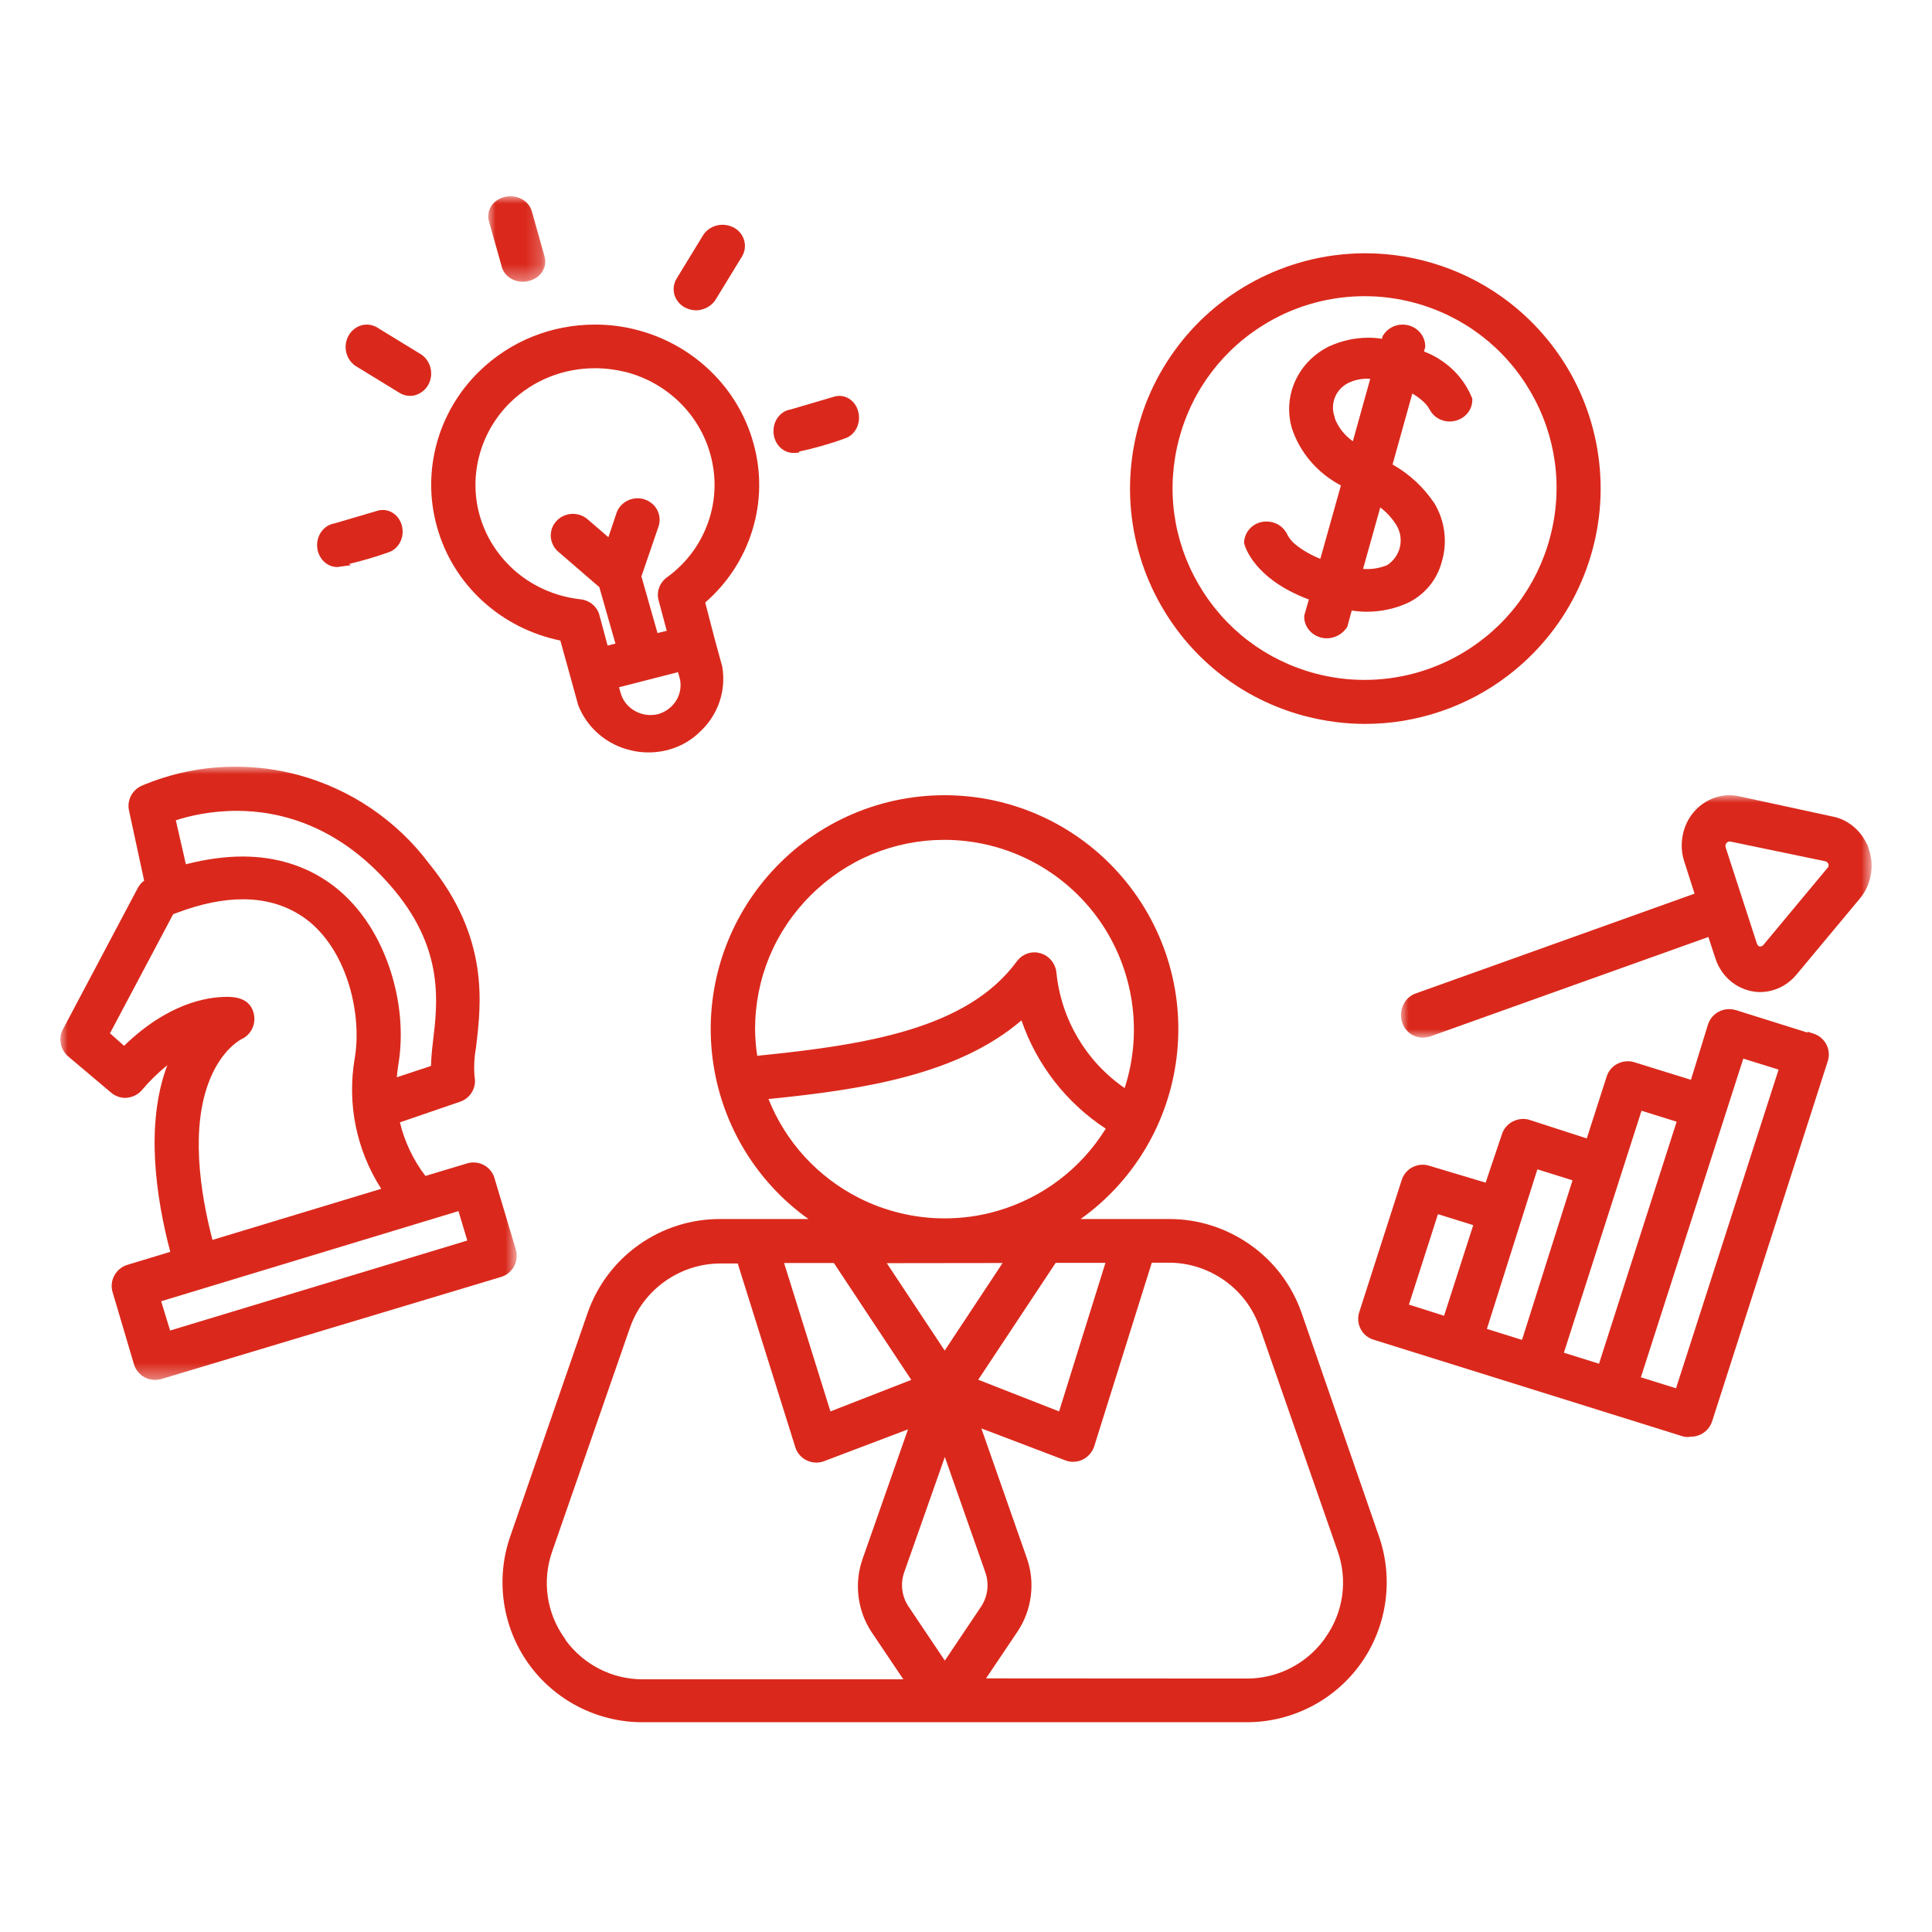
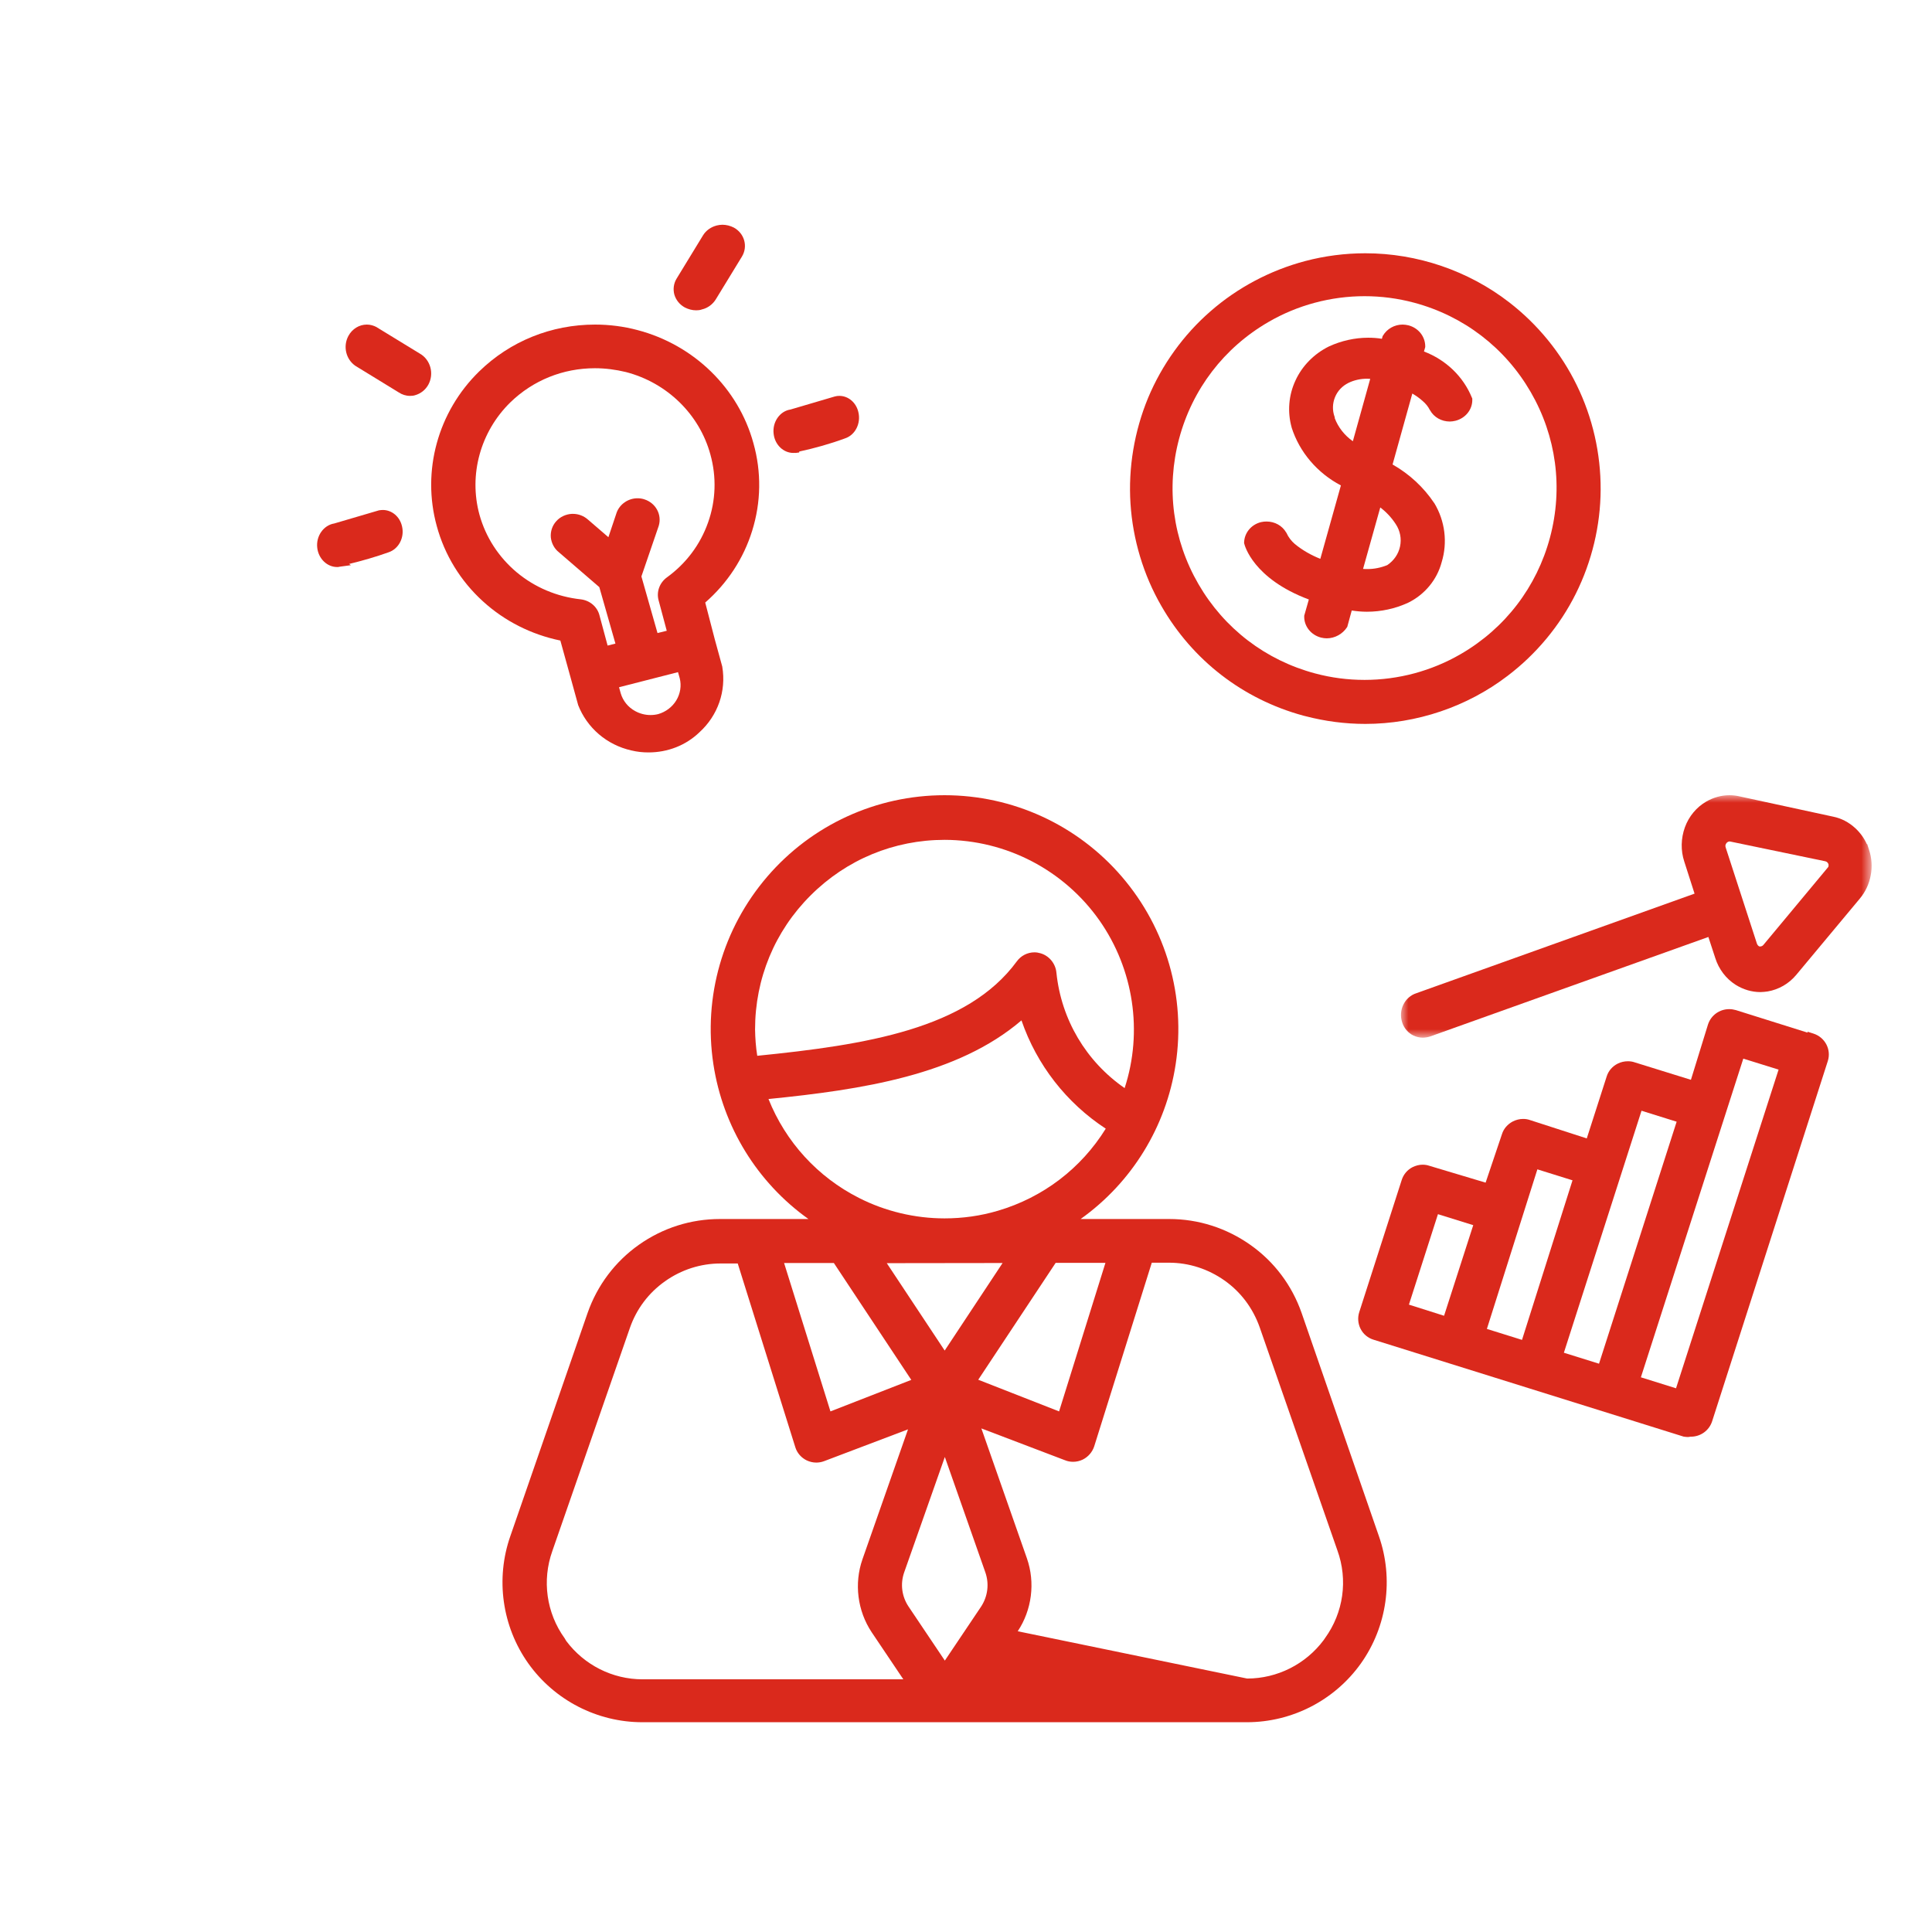
<svg xmlns="http://www.w3.org/2000/svg" xmlns:xlink="http://www.w3.org/1999/xlink" width="128px" height="128px" viewBox="0 0 128 128" version="1.1">
  <title>Adecco_Icon_1</title>
  <defs>
    <polygon id="path-1" points="0 0 31.181 0 31.181 16.063 0 16.063" />
-     <polygon id="path-3" points="0 0 3.78 0 3.78 5.669 0 5.669" />
    <polygon id="path-5" points="0 0 30.236 0 30.236 40.63 0 40.63" />
  </defs>
  <g id="Adecco_Icon_1" stroke="none" stroke-width="1" fill="none" fill-rule="evenodd">
    <g id="Group-28" transform="translate(4, 13)">
      <path d="M84.426,14.694 C84.658,15.312 85.081,15.848 85.63,16.233 L86.781,12.1 C86.707,12.1 86.644,12.09 86.57,12.09 C86.148,12.09 85.725,12.181 85.345,12.364 C84.933,12.566 84.616,12.9 84.447,13.316 C84.278,13.731 84.267,14.187 84.415,14.602 L84.436,14.653 L84.426,14.694 Z M86.306,24.692 C86.401,24.702 86.496,24.702 86.591,24.702 C87.046,24.702 87.489,24.611 87.912,24.439 C88.345,24.145 88.651,23.71 88.757,23.203 C88.863,22.697 88.768,22.17 88.472,21.724 C88.197,21.299 87.848,20.924 87.447,20.62 L86.306,24.692 Z M83.897,29.291 C83.771,29.291 83.644,29.271 83.517,29.241 C82.852,29.068 82.387,28.481 82.408,27.822 L82.408,27.792 L82.714,26.718 C79.006,25.33 78.457,23.112 78.436,23.021 L78.425,22.99 L78.425,22.96 C78.436,22.312 78.89,21.754 79.545,21.592 C79.672,21.562 79.788,21.552 79.915,21.552 C80.454,21.552 80.95,21.825 81.214,22.281 L81.225,22.291 L81.235,22.312 C81.362,22.595 81.552,22.838 81.785,23.041 C82.292,23.456 82.862,23.78 83.475,24.024 L84.838,19.161 C83.274,18.34 82.091,16.953 81.573,15.322 L81.573,15.312 C81.288,14.288 81.373,13.184 81.827,12.212 C82.271,11.239 83.063,10.439 84.045,9.953 C84.859,9.578 85.757,9.375 86.644,9.375 C86.95,9.375 87.257,9.395 87.553,9.446 L87.605,9.264 L87.627,9.233 C87.891,8.788 88.387,8.504 88.926,8.504 C89.053,8.504 89.19,8.524 89.317,8.555 C89.972,8.727 90.426,9.294 90.426,9.953 L90.426,9.993 L90.342,10.287 C91.799,10.844 92.951,11.948 93.521,13.356 L93.543,13.407 L93.543,13.458 C93.564,14.126 93.099,14.704 92.433,14.876 C92.307,14.906 92.18,14.927 92.053,14.927 C91.504,14.927 90.997,14.643 90.743,14.177 L90.733,14.167 C90.616,13.934 90.458,13.741 90.257,13.569 C90.046,13.377 89.813,13.215 89.57,13.073 L88.261,17.773 C89.37,18.401 90.321,19.283 91.018,20.326 L91.028,20.336 C91.736,21.511 91.916,22.94 91.514,24.246 C91.208,25.401 90.405,26.384 89.296,26.931 C88.44,27.326 87.5,27.529 86.56,27.529 C86.222,27.529 85.884,27.498 85.556,27.448 L85.26,28.532 L85.239,28.562 C84.954,28.998 84.447,29.291 83.897,29.291 L83.897,29.291 Z" id="Fill-1" fill="#DA291C" />
      <path d="M86.406,6.623 C84.173,6.623 81.96,7.215 80.033,8.336 C77.097,10.038 74.996,12.78 74.12,16.062 C73.243,19.345 73.702,22.77 75.404,25.705 C77.107,28.641 79.85,30.741 83.133,31.617 C84.204,31.903 85.295,32.045 86.406,32.045 C88.639,32.045 90.852,31.454 92.779,30.333 C95.715,28.631 97.816,25.889 98.692,22.606 C99.569,19.324 99.11,15.899 97.408,12.964 C95.705,10.028 92.962,7.928 89.679,7.052 C88.608,6.766 87.507,6.623 86.406,6.623 M86.457,34.961 C85.121,34.961 83.796,34.787 82.501,34.451 L82.338,34.41 C78.341,33.32 75.007,30.741 72.947,27.153 C71.754,25.094 71.051,22.739 70.898,20.364 C70.745,17.989 71.152,15.573 72.06,13.371 C72.978,11.17 74.405,9.182 76.2,7.622 C77.994,6.053 80.156,4.911 82.46,4.299 C83.765,3.953 85.111,3.78 86.457,3.78 C89.893,3.78 93.278,4.931 95.99,7.031 C97.877,8.489 99.427,10.385 100.467,12.525 C101.517,14.666 102.057,17.051 102.047,19.436 C102.037,21.822 101.466,24.197 100.405,26.327 C99.345,28.457 97.775,30.343 95.878,31.78 C93.197,33.829 89.842,34.961 86.457,34.961" id="Fill-3" fill="#DA291C" />
      <g id="Group-7" transform="translate(88.819, 39.685)">
        <mask id="mask-2" fill="white">
          <use xlink:href="#path-1" />
        </mask>
        <g id="Clip-6" />
        <path d="M23.75,10.022 L23.791,10.022 C23.882,10.022 23.963,9.979 24.014,9.915 L28.304,4.76 C28.334,4.707 28.334,4.632 28.324,4.568 C28.283,4.472 28.212,4.397 28.11,4.376 L21.839,3.074 C21.819,3.074 21.798,3.063 21.778,3.063 C21.697,3.063 21.615,3.106 21.565,3.17 C21.493,3.255 21.473,3.362 21.514,3.469 L23.577,9.819 C23.608,9.915 23.669,9.99 23.75,10.022 M1.439,16.063 C1.225,16.063 1.022,16.01 0.829,15.924 C0.473,15.753 0.199,15.433 0.077,15.049 C-0.045,14.665 -0.025,14.238 0.158,13.875 C0.331,13.512 0.646,13.235 1.022,13.117 L19.45,6.521 L18.769,4.397 C18.525,3.661 18.546,2.86 18.81,2.124 C19.074,1.398 19.582,0.79 20.233,0.416 C20.701,0.149 21.229,0 21.758,0 C21.961,0 22.164,0.021 22.367,0.064 L28.629,1.42 C29.167,1.526 29.676,1.793 30.092,2.177 C30.418,2.476 30.682,2.839 30.865,3.245 L30.885,3.234 L31.007,3.608 C31.19,4.152 31.231,4.75 31.119,5.315 C31.017,5.881 30.763,6.415 30.397,6.852 L26.189,11.9 C25.701,12.488 25.031,12.872 24.299,13 C24.136,13.021 23.974,13.043 23.811,13.043 C23.232,13.043 22.672,12.872 22.174,12.562 C21.534,12.157 21.056,11.527 20.823,10.79 L20.365,9.392 L1.947,15.978 C1.785,16.031 1.612,16.063 1.439,16.063" id="Fill-5" fill="#DA291C" mask="url(#mask-2)" />
      </g>
      <path d="M91.673,74.173 L93.606,68.17 L91.268,67.442 L89.345,73.435 L91.673,74.173 Z M96.837,75.771 L100.183,65.199 L97.855,64.472 L94.51,75.044 L96.837,75.771 Z M101.939,77.349 L107.082,61.316 L104.755,60.589 L99.611,76.622 L101.939,77.349 Z M107.041,78.978 L113.836,57.864 L111.498,57.137 L104.713,78.25 L107.041,78.978 Z M107.799,82.205 C107.727,82.205 107.654,82.194 107.581,82.184 L107.56,82.184 L87.008,75.761 C86.633,75.648 86.322,75.392 86.145,75.044 C85.968,74.706 85.937,74.296 86.052,73.937 L88.867,65.178 C88.982,64.81 89.242,64.502 89.584,64.328 C89.792,64.226 90.021,64.164 90.249,64.164 C90.405,64.164 90.551,64.185 90.696,64.236 L94.426,65.353 L95.507,62.146 C95.621,61.777 95.881,61.48 96.234,61.296 C96.442,61.193 96.671,61.132 96.91,61.132 C97.066,61.132 97.211,61.152 97.357,61.204 L101.128,62.423 L102.448,58.315 C102.562,57.946 102.833,57.638 103.186,57.464 C103.394,57.362 103.622,57.311 103.851,57.311 C104.007,57.311 104.152,57.331 104.298,57.382 L108.028,58.54 L109.16,54.872 C109.358,54.268 109.919,53.858 110.563,53.858 C110.709,53.858 110.854,53.879 111,53.92 L115.758,55.415 L115.758,55.354 L116.143,55.477 C116.912,55.723 117.338,56.532 117.099,57.29 L109.431,81.17 C109.233,81.774 108.672,82.184 108.028,82.184 L107.986,82.184 C107.934,82.205 107.862,82.205 107.799,82.205 L107.799,82.205 Z" id="Fill-8" fill="#DA291C" />
      <path d="M35.416,11.396 C33.302,11.396 31.322,12.195 29.819,13.651 C27.829,15.593 27.041,18.455 27.767,21.105 C28.181,22.591 29.031,23.906 30.234,24.917 C31.436,25.918 32.897,26.535 34.473,26.707 C35.074,26.778 35.572,27.193 35.717,27.769 L36.256,29.771 L36.774,29.64 L35.706,25.898 L33.032,23.592 C32.721,23.35 32.535,22.986 32.493,22.601 C32.462,22.217 32.586,21.823 32.856,21.529 C33.115,21.236 33.499,21.064 33.892,21.044 L33.955,21.044 C34.338,21.044 34.691,21.186 34.97,21.438 L36.308,22.591 L36.857,20.953 C37.064,20.397 37.624,20.012 38.235,20.012 C38.391,20.012 38.546,20.033 38.691,20.083 C39.448,20.326 39.863,21.094 39.645,21.833 L38.495,25.19 L39.562,28.942 L40.174,28.79 L39.635,26.778 C39.479,26.212 39.697,25.615 40.174,25.261 C41.448,24.341 42.392,23.087 42.91,21.62 C43.428,20.164 43.48,18.607 43.065,17.11 C42.34,14.45 40.194,12.357 37.468,11.649 C36.795,11.487 36.111,11.396 35.416,11.396 L35.416,11.396 Z M37.126,32.937 C37.271,33.432 37.614,33.857 38.08,34.11 C38.391,34.282 38.743,34.373 39.096,34.373 C39.272,34.373 39.438,34.353 39.604,34.312 C40.101,34.17 40.536,33.847 40.806,33.402 C41.075,32.957 41.158,32.431 41.034,31.936 L40.92,31.531 L37.012,32.532 L37.126,32.937 Z M38.961,36.85 C38.577,36.85 38.204,36.81 37.831,36.719 C36.204,36.355 34.887,35.222 34.297,33.695 L34.297,33.685 L33.799,31.875 L33.125,29.438 C31.208,29.043 29.435,28.153 27.995,26.839 C26.513,25.494 25.455,23.764 24.937,21.853 C23.932,18.202 25.01,14.278 27.746,11.609 C29.798,9.606 32.524,8.504 35.426,8.504 C36.37,8.504 37.323,8.625 38.235,8.868 C41.977,9.849 44.921,12.721 45.916,16.362 C46.455,18.273 46.424,20.275 45.833,22.166 C45.263,24.007 44.185,25.645 42.723,26.92 L43.356,29.357 L43.853,31.167 L43.853,31.177 C44.123,32.785 43.563,34.403 42.34,35.515 C41.438,36.385 40.236,36.85 38.961,36.85 L38.961,36.85 Z" id="Fill-10" fill="#DA291C" />
      <g id="Group-14" transform="translate(28.346, 0)">
        <mask id="mask-4" fill="white">
          <use xlink:href="#path-3" />
        </mask>
        <g id="Clip-13" />
        <path d="M2.311,5.669 C1.658,5.669 1.098,5.294 0.911,4.732 L0.911,4.723 L0.071,1.734 C-0.053,1.387 -0.012,1.012 0.175,0.693 C0.361,0.375 0.704,0.141 1.087,0.047 C1.212,0.019 1.336,-9.37074499e-06 1.461,-9.37074499e-06 C1.73,-9.37074499e-06 2,0.066 2.238,0.197 C2.58,0.384 2.819,0.703 2.902,1.05 L3.742,4.029 C3.918,4.732 3.462,5.426 2.694,5.613 C2.57,5.66 2.446,5.669 2.311,5.669" id="Fill-12" fill="#DA291C" mask="url(#mask-4)" />
      </g>
      <path d="M42.121,7.559 C41.857,7.559 41.604,7.489 41.372,7.37 C41.024,7.18 40.781,6.872 40.676,6.513 C40.581,6.154 40.633,5.766 40.834,5.447 L42.574,2.597 C42.775,2.268 43.102,2.039 43.481,1.94 C43.608,1.91 43.735,1.89 43.861,1.89 C44.125,1.89 44.389,1.96 44.621,2.079 C45.327,2.468 45.559,3.325 45.159,3.992 L43.418,6.842 C43.218,7.161 42.891,7.41 42.511,7.499 C42.374,7.549 42.247,7.559 42.121,7.559" id="Fill-15" fill="#DA291C" />
      <path d="M48.561,17.008 C47.904,17.008 47.339,16.469 47.256,15.748 C47.209,15.362 47.302,14.986 47.515,14.681 C47.728,14.376 48.034,14.183 48.367,14.133 L51.302,13.269 C51.413,13.239 51.506,13.228 51.608,13.228 C52.201,13.228 52.719,13.665 52.867,14.295 C53.052,15.047 52.664,15.819 51.988,16.043 C50.997,16.408 49.978,16.693 48.95,16.916 L48.95,16.977 L48.719,17.008 C48.682,16.998 48.617,17.008 48.561,17.008" id="Fill-17" fill="#DA291C" />
      <path d="M18.335,24.567 C17.672,24.567 17.103,24.018 17.019,23.297 C16.925,22.515 17.439,21.793 18.148,21.681 L21.117,20.808 L21.126,20.808 C21.201,20.798 21.285,20.787 21.359,20.787 C21.966,20.787 22.498,21.234 22.638,21.885 C22.806,22.616 22.414,23.368 21.742,23.592 C20.893,23.896 20.006,24.15 19.128,24.364 L19.25,24.445 L18.494,24.547 C18.447,24.567 18.391,24.567 18.335,24.567" id="Fill-19" fill="#DA291C" />
      <path d="M23.164,13.228 C22.895,13.228 22.635,13.144 22.416,12.997 L19.555,11.244 C18.917,10.814 18.708,9.942 19.086,9.249 C19.336,8.787 19.804,8.504 20.303,8.504 C20.532,8.504 20.751,8.567 20.951,8.672 L20.961,8.682 L23.812,10.425 C24.151,10.614 24.4,10.94 24.51,11.328 C24.619,11.717 24.569,12.136 24.38,12.483 C24.191,12.829 23.872,13.081 23.493,13.186 C23.393,13.218 23.273,13.228 23.164,13.228" id="Fill-21" fill="#DA291C" />
      <g id="Group-25" transform="translate(0, 37.795)">
        <mask id="mask-6" fill="white">
          <use xlink:href="#path-5" />
        </mask>
        <g id="Clip-24" />
-         <path d="M12.072,5.952 C14.274,5.952 16.239,6.558 17.898,7.748 C19.628,9 20.969,10.899 21.778,13.239 C22.526,15.394 22.741,17.724 22.382,19.797 C22.341,20.053 22.311,20.31 22.29,20.577 L24.553,19.827 C24.573,19.294 24.614,18.76 24.686,18.227 L24.686,18.206 C24.993,15.671 25.413,12.202 22.208,8.282 C18.584,3.859 14.489,2.925 11.693,2.925 C9.912,2.925 8.468,3.284 7.649,3.551 L8.315,6.465 C9.636,6.127 10.895,5.952 12.072,5.952 L12.072,5.952 Z M11.98,18.062 C11.765,18.185 10.67,18.842 9.912,20.7 C8.601,23.892 9.257,28.202 10.076,31.352 L21.256,27.966 C19.608,25.39 18.983,22.332 19.505,19.294 C19.976,16.513 19.086,12.418 16.516,10.283 C15.287,9.288 13.803,8.785 12.093,8.785 C10.772,8.785 9.308,9.082 7.731,9.678 L7.475,9.77 L3.288,17.662 L4.219,18.493 C7.127,15.671 9.717,15.25 11.028,15.25 C11.427,15.25 12.646,15.25 12.84,16.492 C12.932,17.159 12.584,17.795 11.98,18.062 L11.98,18.062 Z M7.27,37.356 L26.959,31.394 L26.375,29.444 L6.677,35.416 L7.27,37.356 Z M6.267,40.63 C6.032,40.63 5.796,40.568 5.581,40.455 C5.243,40.271 4.987,39.963 4.875,39.593 L3.462,34.821 C3.349,34.452 3.39,34.052 3.574,33.713 C3.759,33.374 4.066,33.118 4.434,33.005 L7.281,32.143 C6.329,28.53 5.612,23.666 7.086,19.776 C6.482,20.269 5.919,20.813 5.417,21.408 C5.172,21.706 4.813,21.89 4.434,21.931 C4.393,21.931 4.342,21.942 4.301,21.942 C3.963,21.942 3.626,21.819 3.37,21.603 L0.513,19.191 C0.001,18.75 -0.152,18.001 0.165,17.406 L5.151,7.995 C5.253,7.82 5.387,7.666 5.55,7.553 L4.547,2.904 C4.404,2.248 4.731,1.591 5.325,1.293 L5.335,1.283 C7.332,0.431 9.441,0 11.612,0 C13.014,0 14.417,0.185 15.779,0.554 C19.229,1.488 22.301,3.571 24.44,6.435 C28.403,11.309 27.891,15.661 27.543,18.545 L27.543,18.575 L27.543,18.586 C27.42,19.222 27.389,19.879 27.44,20.525 C27.584,21.233 27.194,21.942 26.508,22.188 L22.495,23.563 C22.802,24.846 23.386,26.067 24.184,27.114 L26.949,26.283 C27.082,26.242 27.225,26.221 27.368,26.221 C28.003,26.221 28.556,26.621 28.751,27.227 L30.174,31.989 C30.286,32.358 30.246,32.758 30.061,33.097 C29.877,33.436 29.57,33.692 29.201,33.805 L6.697,40.568 C6.554,40.599 6.41,40.63 6.267,40.63 L6.267,40.63 Z" id="Fill-23" fill="#DA291C" mask="url(#mask-6)" />
      </g>
-       <path d="M64.533,50.095 C64.668,50.095 64.802,50.116 64.937,50.157 C65.516,50.323 65.94,50.85 65.991,51.45 C66.312,54.551 67.956,57.321 70.51,59.089 C71.73,55.347 71.11,51.222 68.845,47.986 C66.498,44.647 62.672,42.652 58.588,42.642 C55.238,42.642 52.084,43.944 49.706,46.322 C47.328,48.689 46.025,51.842 46.025,55.202 C46.035,55.781 46.076,56.37 46.17,56.949 C53.376,56.226 60.087,55.171 63.365,50.695 C63.634,50.323 64.068,50.095 64.533,50.095 L64.533,50.095 Z M46.914,59.813 C48.051,62.656 50.171,64.982 52.911,66.367 C54.659,67.256 56.623,67.721 58.578,67.721 C59.777,67.721 60.966,67.556 62.114,67.215 C65.102,66.336 67.625,64.413 69.259,61.777 C66.653,60.071 64.688,57.549 63.675,54.603 C59.436,58.231 53.108,59.193 46.914,59.813 L46.914,59.813 Z M58.588,76.478 L62.424,70.678 L54.752,70.688 L58.588,76.478 Z M51.019,80.509 L56.375,78.421 L51.246,70.678 L47.948,70.678 L51.019,80.509 Z M66.167,80.509 L69.238,70.668 L65.94,70.668 L60.811,78.411 L66.167,80.509 Z M55.899,91.188 C55.641,91.943 55.744,92.76 56.189,93.432 L58.598,97.019 L61.007,93.432 C61.442,92.76 61.545,91.943 61.287,91.188 L58.598,83.528 L55.899,91.188 Z M78.627,98.208 C80.622,98.208 82.504,97.257 83.693,95.665 L83.786,95.53 C85.007,93.845 85.317,91.674 84.603,89.71 L79.454,74.927 C79.009,73.676 78.213,72.601 77.127,71.836 C76.042,71.071 74.77,70.657 73.446,70.657 L72.309,70.657 L68.494,82.825 C68.369,83.207 68.09,83.528 67.728,83.704 C67.532,83.797 67.315,83.848 67.098,83.848 C66.912,83.848 66.736,83.817 66.56,83.745 L61.018,81.636 L64.037,90.248 C64.595,91.85 64.368,93.659 63.427,95.075 L61.328,98.197 L78.627,98.208 Z M33.513,95.716 C34.702,97.308 36.574,98.259 38.57,98.259 L55.848,98.259 L53.749,95.137 C52.808,93.721 52.58,91.912 53.139,90.31 L56.158,81.698 L50.595,83.807 C50.43,83.869 50.254,83.9 50.078,83.9 C49.861,83.9 49.644,83.848 49.447,83.755 C49.085,83.58 48.806,83.259 48.693,82.887 L44.877,70.709 L43.74,70.709 C42.416,70.709 41.134,71.123 40.059,71.888 C38.973,72.653 38.166,73.728 37.732,74.979 L32.593,89.762 C31.9,91.705 32.2,93.866 33.41,95.541 L33.513,95.716 Z M38.559,101.102 C35.561,101.102 32.738,99.645 31.001,97.205 C29.264,94.755 28.819,91.602 29.812,88.769 L34.93,73.986 C35.571,72.156 36.75,70.585 38.332,69.468 C39.914,68.352 41.765,67.763 43.698,67.763 L49.561,67.763 C46.17,65.344 43.895,61.653 43.264,57.508 C42.582,53.042 43.884,48.514 46.831,45.081 C49.778,41.649 54.059,39.685 58.578,39.685 C63.096,39.685 67.377,41.649 70.324,45.081 C73.271,48.514 74.573,53.042 73.891,57.508 C73.26,61.653 70.986,65.344 67.594,67.763 L73.467,67.763 C75.401,67.763 77.262,68.362 78.844,69.479 C80.426,70.595 81.594,72.156 82.235,73.986 L87.354,88.769 C88.346,91.602 87.902,94.755 86.165,97.205 C84.428,99.645 81.605,101.102 78.606,101.102 C78.616,101.102 38.559,101.102 38.559,101.102 L38.559,101.102 Z" id="Fill-26" fill="#DA291C" />
+       <path d="M64.533,50.095 C64.668,50.095 64.802,50.116 64.937,50.157 C65.516,50.323 65.94,50.85 65.991,51.45 C66.312,54.551 67.956,57.321 70.51,59.089 C71.73,55.347 71.11,51.222 68.845,47.986 C66.498,44.647 62.672,42.652 58.588,42.642 C55.238,42.642 52.084,43.944 49.706,46.322 C47.328,48.689 46.025,51.842 46.025,55.202 C46.035,55.781 46.076,56.37 46.17,56.949 C53.376,56.226 60.087,55.171 63.365,50.695 C63.634,50.323 64.068,50.095 64.533,50.095 L64.533,50.095 Z M46.914,59.813 C48.051,62.656 50.171,64.982 52.911,66.367 C54.659,67.256 56.623,67.721 58.578,67.721 C59.777,67.721 60.966,67.556 62.114,67.215 C65.102,66.336 67.625,64.413 69.259,61.777 C66.653,60.071 64.688,57.549 63.675,54.603 C59.436,58.231 53.108,59.193 46.914,59.813 L46.914,59.813 Z M58.588,76.478 L62.424,70.678 L54.752,70.688 L58.588,76.478 Z M51.019,80.509 L56.375,78.421 L51.246,70.678 L47.948,70.678 L51.019,80.509 Z M66.167,80.509 L69.238,70.668 L65.94,70.668 L60.811,78.411 L66.167,80.509 Z M55.899,91.188 C55.641,91.943 55.744,92.76 56.189,93.432 L58.598,97.019 L61.007,93.432 C61.442,92.76 61.545,91.943 61.287,91.188 L58.598,83.528 L55.899,91.188 Z M78.627,98.208 C80.622,98.208 82.504,97.257 83.693,95.665 L83.786,95.53 C85.007,93.845 85.317,91.674 84.603,89.71 L79.454,74.927 C79.009,73.676 78.213,72.601 77.127,71.836 C76.042,71.071 74.77,70.657 73.446,70.657 L72.309,70.657 L68.494,82.825 C68.369,83.207 68.09,83.528 67.728,83.704 C67.532,83.797 67.315,83.848 67.098,83.848 C66.912,83.848 66.736,83.817 66.56,83.745 L61.018,81.636 L64.037,90.248 C64.595,91.85 64.368,93.659 63.427,95.075 L78.627,98.208 Z M33.513,95.716 C34.702,97.308 36.574,98.259 38.57,98.259 L55.848,98.259 L53.749,95.137 C52.808,93.721 52.58,91.912 53.139,90.31 L56.158,81.698 L50.595,83.807 C50.43,83.869 50.254,83.9 50.078,83.9 C49.861,83.9 49.644,83.848 49.447,83.755 C49.085,83.58 48.806,83.259 48.693,82.887 L44.877,70.709 L43.74,70.709 C42.416,70.709 41.134,71.123 40.059,71.888 C38.973,72.653 38.166,73.728 37.732,74.979 L32.593,89.762 C31.9,91.705 32.2,93.866 33.41,95.541 L33.513,95.716 Z M38.559,101.102 C35.561,101.102 32.738,99.645 31.001,97.205 C29.264,94.755 28.819,91.602 29.812,88.769 L34.93,73.986 C35.571,72.156 36.75,70.585 38.332,69.468 C39.914,68.352 41.765,67.763 43.698,67.763 L49.561,67.763 C46.17,65.344 43.895,61.653 43.264,57.508 C42.582,53.042 43.884,48.514 46.831,45.081 C49.778,41.649 54.059,39.685 58.578,39.685 C63.096,39.685 67.377,41.649 70.324,45.081 C73.271,48.514 74.573,53.042 73.891,57.508 C73.26,61.653 70.986,65.344 67.594,67.763 L73.467,67.763 C75.401,67.763 77.262,68.362 78.844,69.479 C80.426,70.595 81.594,72.156 82.235,73.986 L87.354,88.769 C88.346,91.602 87.902,94.755 86.165,97.205 C84.428,99.645 81.605,101.102 78.606,101.102 C78.616,101.102 38.559,101.102 38.559,101.102 L38.559,101.102 Z" id="Fill-26" fill="#DA291C" />
    </g>
  </g>
</svg>